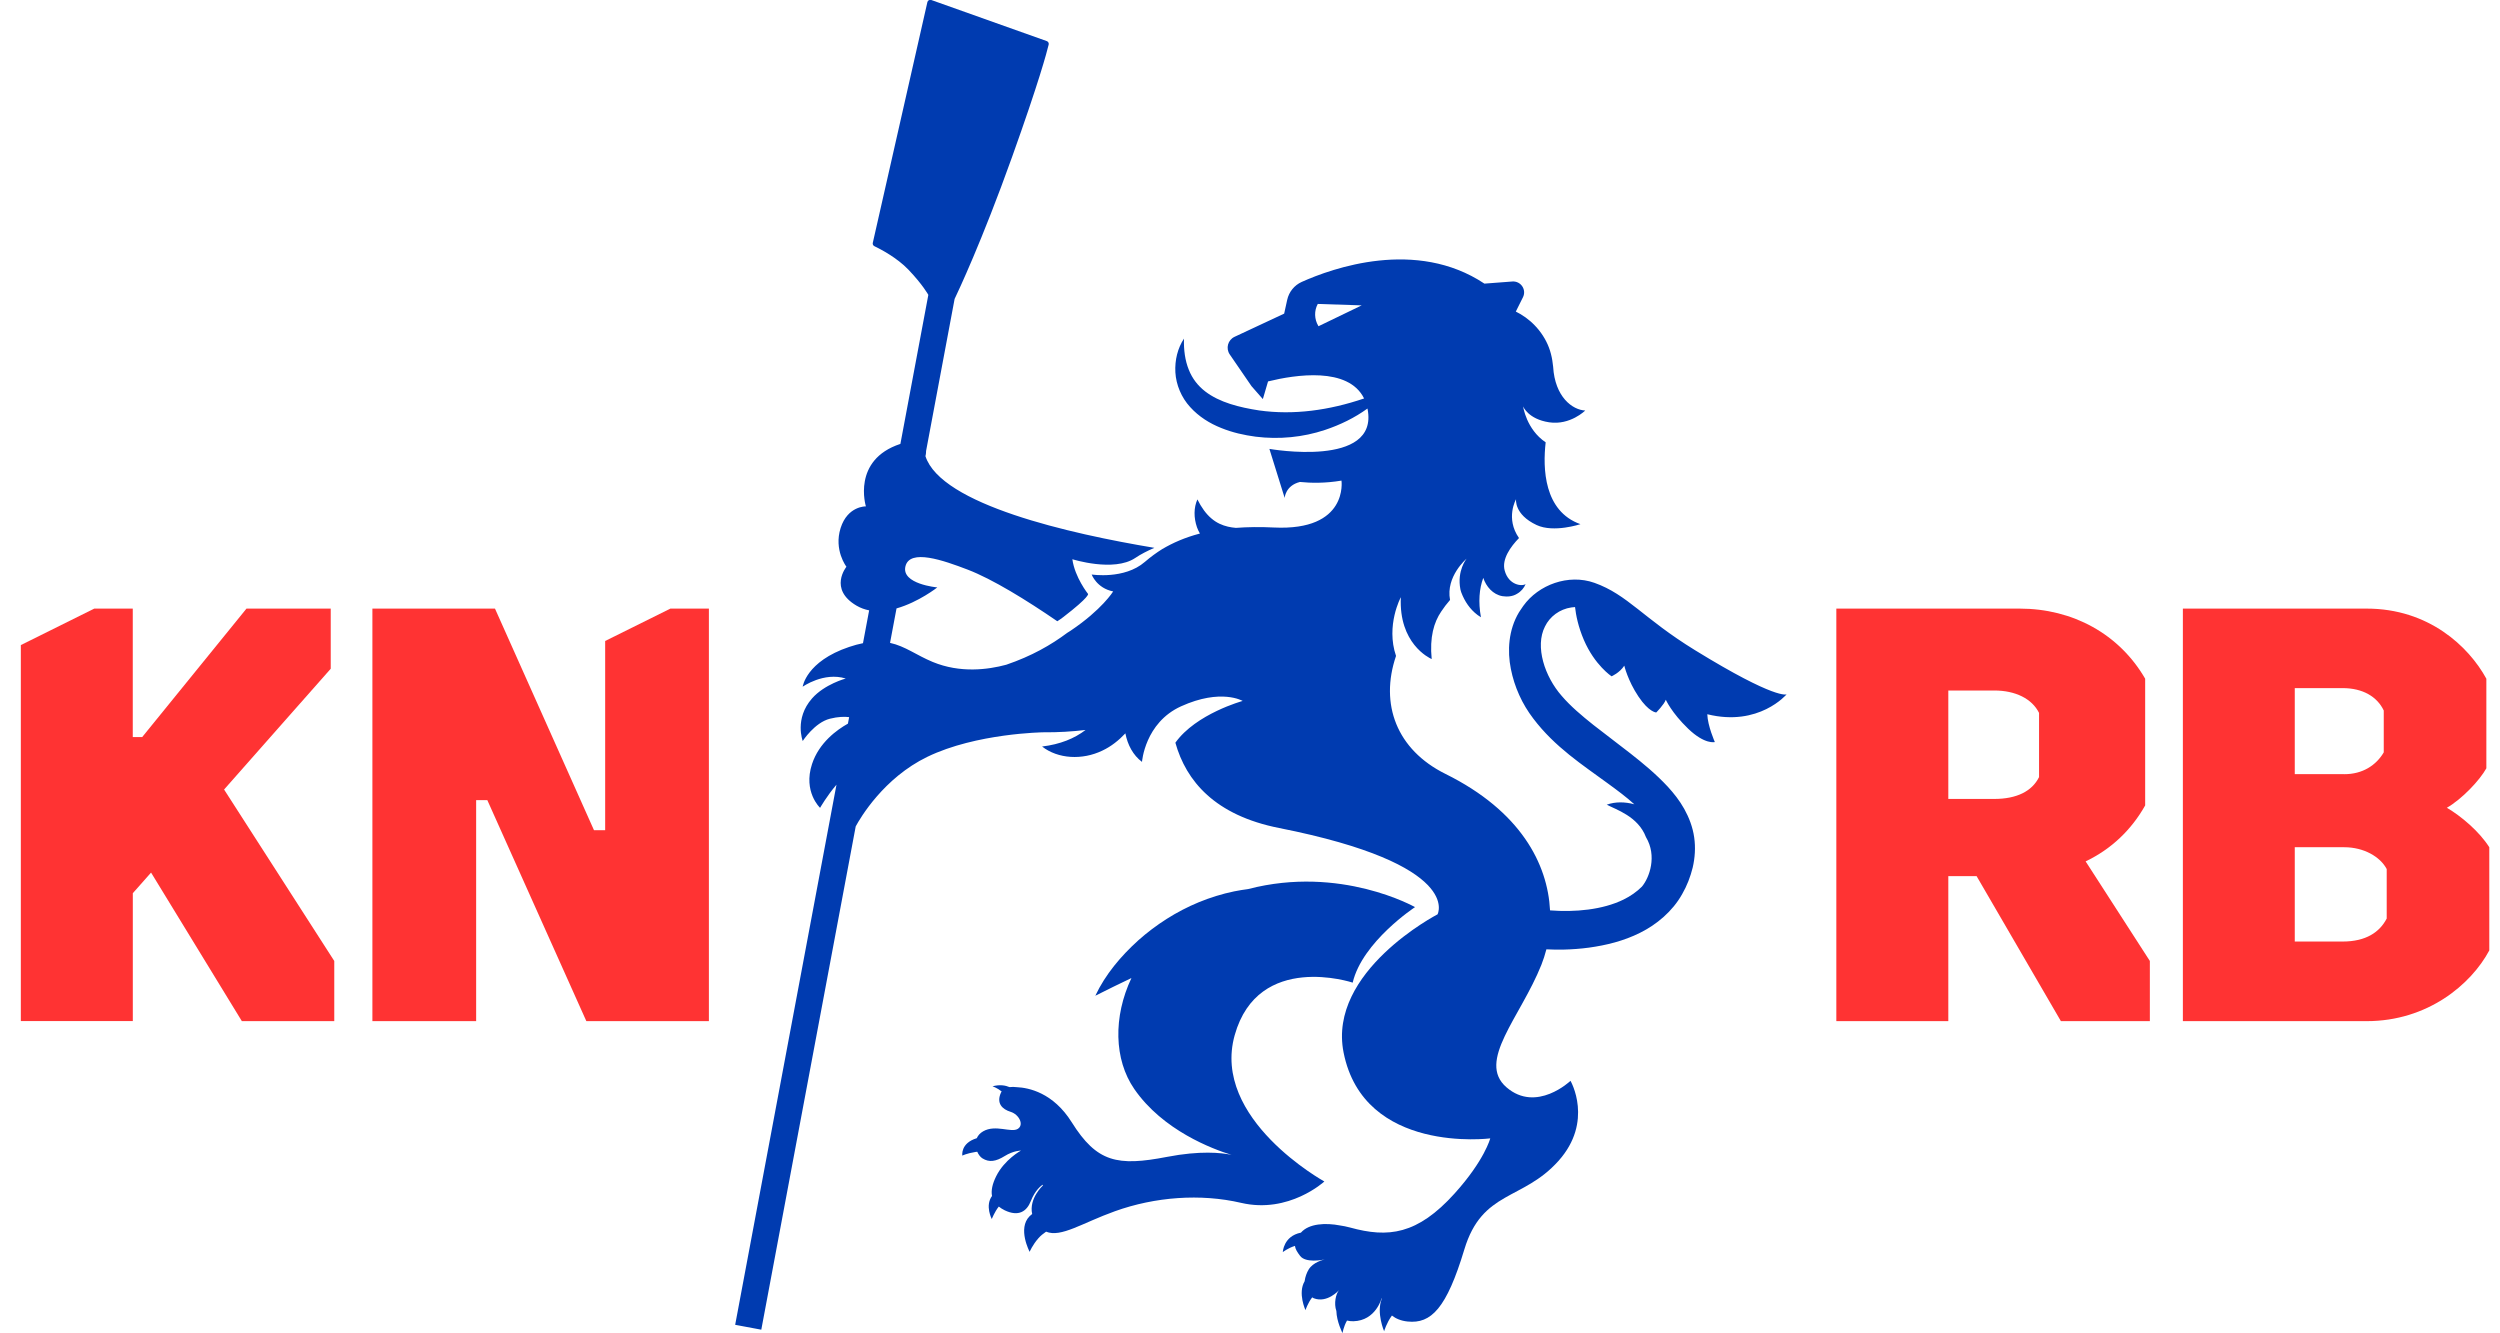
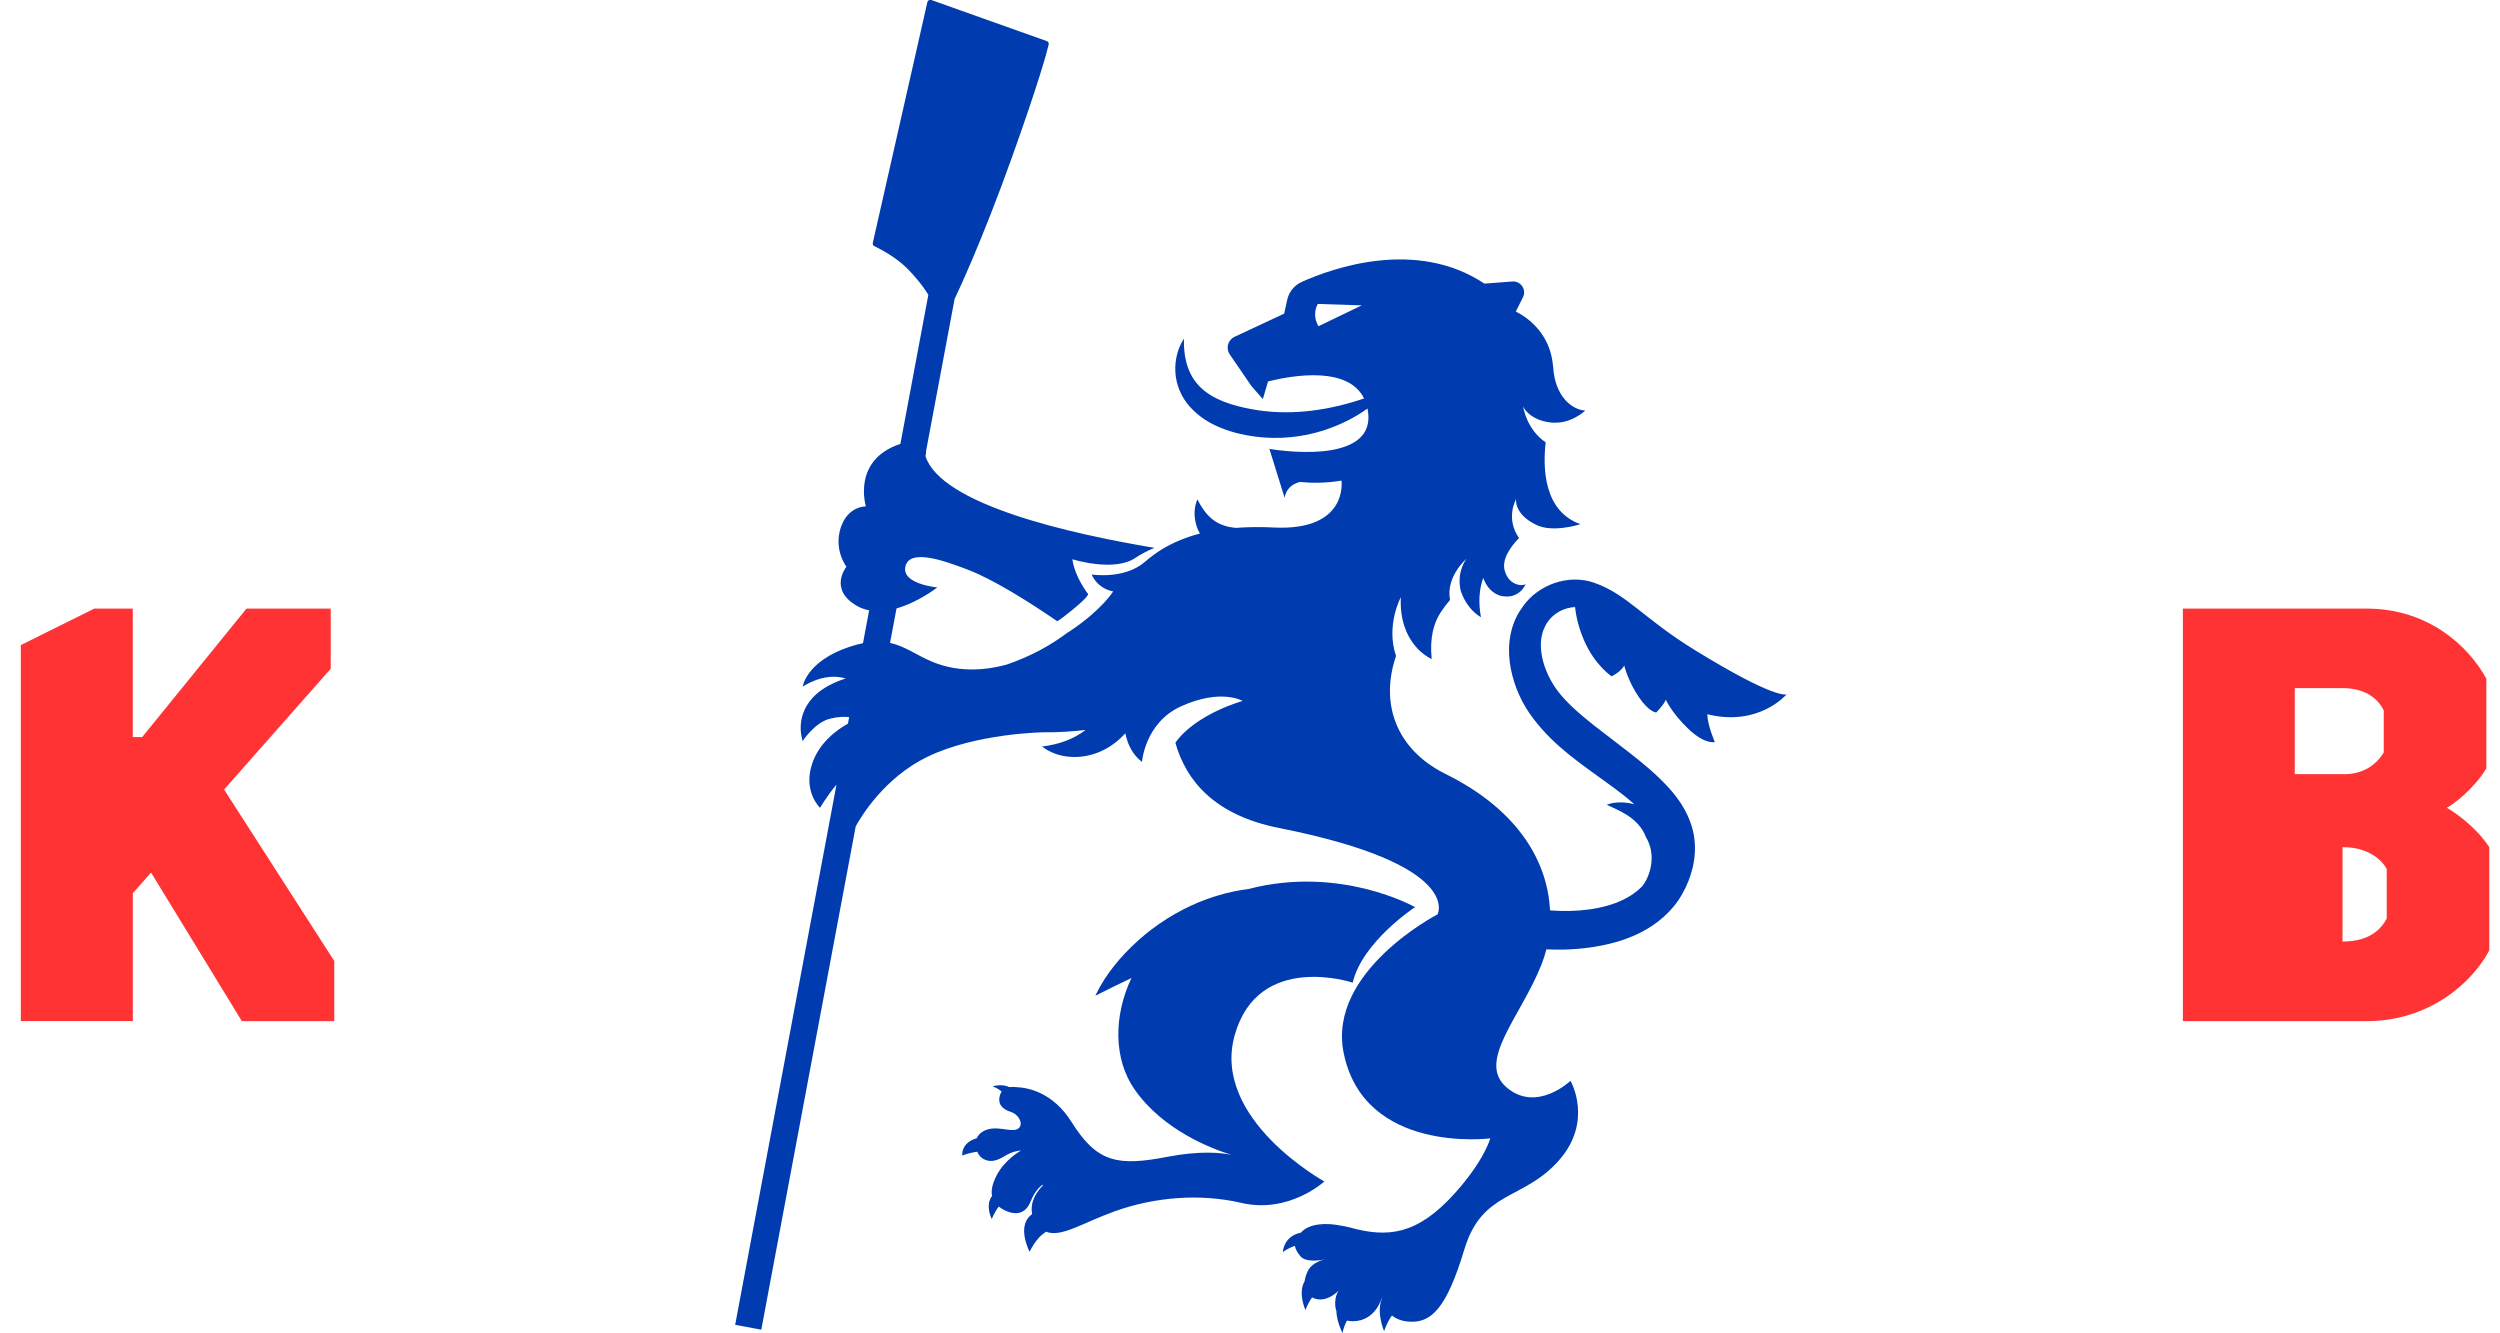
<svg xmlns="http://www.w3.org/2000/svg" width="120" height="64" viewBox="0 0 120 64" fill="none">
  <path d="M1 30.964L4.525 29.213H6.373V35.38H6.825L11.831 29.213H15.875V32.099L10.756 37.897L16.045 46.127V49.013H11.608L7.251 41.884L6.375 42.874V49.011H1V30.964Z" fill="#FF3333" />
-   <path d="M88.144 29.213H96.942C99.489 29.213 101.723 30.43 102.968 32.578V38.66C102.317 39.819 101.355 40.753 100.11 41.346L103.193 46.127V49.013H98.922L94.877 42.055H93.519V49.013H88.144V29.213ZM95.725 38.349C96.801 38.349 97.536 37.981 97.874 37.302V34.219C97.536 33.54 96.743 33.144 95.725 33.144H93.519V38.349H95.725Z" fill="#FF3333" />
-   <path d="M104.776 29.213H113.602C116.571 29.213 118.495 31.023 119.345 32.578V36.878C119.034 37.443 118.186 38.349 117.449 38.773C118.128 39.17 119.004 39.905 119.486 40.669V45.62C118.61 47.261 116.517 49.015 113.604 49.015H104.778V29.213H104.776ZM112.527 37.161C113.403 37.161 114.054 36.736 114.42 36.113V34.104C114.11 33.453 113.431 33.029 112.441 33.029H110.149V37.159H112.527V37.161ZM112.441 45.194C113.572 45.194 114.223 44.742 114.562 44.09V41.715C114.251 41.121 113.459 40.667 112.525 40.667H110.149V45.194H112.441Z" fill="#FF3333" />
-   <path d="M29.048 30.767V39.849H28.511L23.759 29.213H17.875V49.013H22.855V38.405H23.391L28.144 49.013H34.027V29.213H32.179L29.048 30.767Z" fill="#FF3333" />
+   <path d="M104.776 29.213H113.602C116.571 29.213 118.495 31.023 119.345 32.578V36.878C119.034 37.443 118.186 38.349 117.449 38.773C118.128 39.17 119.004 39.905 119.486 40.669V45.62C118.61 47.261 116.517 49.015 113.604 49.015H104.778V29.213H104.776ZM112.527 37.161C113.403 37.161 114.054 36.736 114.42 36.113V34.104C114.11 33.453 113.431 33.029 112.441 33.029H110.149V37.159H112.527V37.161ZM112.441 45.194C113.572 45.194 114.223 44.742 114.562 44.09V41.715C114.251 41.121 113.459 40.667 112.525 40.667H110.149H112.441Z" fill="#FF3333" />
  <path d="M59.266 49.686C60.399 45.659 64.929 47.166 64.929 47.166C65.392 45.203 67.921 43.542 67.921 43.542C67.921 43.542 64.354 41.516 59.912 42.675C59.689 42.704 59.465 42.74 59.237 42.786C58.654 42.907 58.089 43.084 57.547 43.305C56.465 43.752 55.486 44.383 54.638 45.136C53.799 45.897 53.06 46.769 52.575 47.796C53.17 47.497 53.743 47.214 54.309 46.946C53.429 48.806 53.471 50.858 54.444 52.27C55.817 54.263 58.208 55.156 59.112 55.433C58.619 55.329 57.612 55.223 56.018 55.53C53.635 55.991 52.649 55.794 51.442 53.867C50.551 52.443 49.371 52.211 48.815 52.185C48.696 52.17 48.571 52.166 48.456 52.181C48.268 52.101 48 52.047 47.641 52.142C47.641 52.142 47.872 52.22 48.08 52.391C48.069 52.408 48.056 52.425 48.048 52.443C47.81 52.962 48.11 53.245 48.51 53.368C48.91 53.491 49.17 53.989 48.852 54.187C48.534 54.384 47.782 53.961 47.191 54.304C47.038 54.391 46.941 54.507 46.886 54.633C46.09 54.875 46.192 55.47 46.192 55.47C46.192 55.47 46.382 55.366 46.834 55.292C46.858 55.288 46.882 55.286 46.908 55.284C46.969 55.422 47.055 55.537 47.155 55.6C47.481 55.805 47.799 55.755 48.223 55.492C48.647 55.228 49.007 55.227 49.007 55.227C49.007 55.227 48.212 55.66 47.816 56.46C47.63 56.836 47.567 57.146 47.617 57.407C47.269 57.877 47.606 58.514 47.606 58.514C47.606 58.514 47.738 58.17 47.942 57.915C48.024 57.98 48.115 58.041 48.227 58.095C48.895 58.415 49.287 58.144 49.479 57.652C49.68 57.137 49.965 56.921 50.046 56.865L50.059 56.904C50.059 56.904 49.38 57.522 49.544 58.272C49.505 58.302 49.464 58.335 49.423 58.376C48.828 58.968 49.423 60.088 49.423 60.088C49.423 60.088 49.559 59.757 49.851 59.427C49.948 59.317 50.08 59.211 50.212 59.12C50.93 59.416 51.942 58.703 53.52 58.138C55.438 57.45 57.624 57.282 59.577 57.738C61.873 58.274 63.569 56.711 63.569 56.711C63.569 56.711 58.133 53.714 59.266 49.686Z" fill="#003BB0" />
  <path d="M81.364 31.211C78.874 29.682 78.126 28.542 76.532 27.976C75.284 27.533 73.846 28.067 73.118 29.083C73.115 29.089 73.109 29.096 73.105 29.102C73.074 29.146 73.042 29.193 73.012 29.239C72.979 29.29 72.942 29.338 72.91 29.392C72.404 30.238 72.348 31.245 72.521 32.108C72.609 32.549 72.739 32.953 72.921 33.358C73.104 33.769 73.336 34.147 73.595 34.487C74.635 35.864 75.978 36.724 77.165 37.596C77.619 37.927 78.063 38.255 78.448 38.606C78 38.485 77.537 38.476 77.124 38.625C77.557 38.855 78.627 39.183 79.005 40.18C79.55 41.088 79.174 42.13 78.809 42.561C78.56 42.807 78.266 43.015 77.926 43.181C76.925 43.67 75.6 43.793 74.402 43.698C74.29 41.469 72.992 38.935 69.383 37.148C67.039 35.987 66.22 33.799 67.009 31.485C66.51 30.017 67.24 28.666 67.24 28.666C67.137 30.88 68.59 31.576 68.711 31.63C68.715 31.632 68.717 31.632 68.721 31.634C68.616 30.581 68.83 29.868 69.176 29.357C69.303 29.165 69.442 28.981 69.602 28.798C69.387 27.669 70.395 26.817 70.395 26.817C70.395 26.817 69.924 27.394 70.099 28.287C70.114 28.337 70.123 28.389 70.142 28.438C70.304 28.871 70.566 29.25 70.912 29.511C70.921 29.518 70.933 29.526 70.942 29.533C70.988 29.567 71.037 29.598 71.085 29.628C70.951 28.884 71.005 28.255 71.197 27.738C71.334 28.155 71.662 28.538 72.116 28.616C72.354 28.655 72.612 28.629 72.811 28.506C73.011 28.395 73.154 28.222 73.23 28.034C73.07 28.155 72.417 28.101 72.224 27.383C72.077 26.836 72.512 26.239 72.912 25.826C72.246 24.875 72.771 23.962 72.771 23.962C72.771 23.962 72.666 24.691 73.758 25.202C74.579 25.586 75.861 25.16 75.861 25.16C74.101 24.538 74.05 22.47 74.192 21.232C73.262 20.609 73.109 19.508 73.109 19.508C73.109 19.508 73.351 20.12 74.361 20.271C75.371 20.421 76.091 19.705 76.091 19.705C75.475 19.677 74.635 19.05 74.551 17.605C74.531 17.404 74.499 17.192 74.445 16.987C74.233 16.155 73.643 15.46 72.972 15.071C72.901 15.03 72.83 14.993 72.759 14.956L73.102 14.269C73.284 13.904 72.999 13.482 72.592 13.512L71.252 13.614C67.971 11.432 63.951 12.874 62.483 13.532C62.126 13.692 61.869 14.012 61.785 14.394L61.64 15.054L59.259 16.167C58.937 16.317 58.827 16.719 59.028 17.013L60.072 18.535L60.617 19.156L60.866 18.308C62.176 17.986 64.719 17.592 65.476 19.126C63.796 19.698 62.088 19.932 60.44 19.701C59.484 19.554 58.535 19.316 57.85 18.788C57.51 18.526 57.231 18.181 57.06 17.742C56.883 17.305 56.814 16.795 56.831 16.254C56.528 16.712 56.386 17.283 56.418 17.874C56.452 18.466 56.705 19.08 57.127 19.538C57.544 20.001 58.074 20.328 58.615 20.542C59.158 20.764 59.713 20.886 60.273 20.961C61.396 21.102 62.546 20.989 63.599 20.637C64.33 20.393 65.024 20.055 65.638 19.61C65.64 19.621 65.644 19.631 65.645 19.642C66.191 22.481 60.931 21.547 60.931 21.547L61.664 23.9C61.664 23.9 61.696 23.31 62.397 23.134C62.916 23.188 63.605 23.201 64.391 23.069C64.391 23.069 64.739 25.496 61.14 25.32C60.472 25.286 59.873 25.297 59.322 25.338C59.192 25.325 59.065 25.31 58.943 25.28C58.662 25.213 58.397 25.1 58.144 24.882C57.89 24.668 57.668 24.358 57.475 23.971C57.296 24.373 57.298 24.849 57.454 25.307C57.49 25.411 57.54 25.511 57.596 25.61C57.59 25.612 57.586 25.612 57.583 25.613C57.592 25.612 57.596 25.612 57.596 25.612C57.596 25.612 57.586 25.613 57.57 25.617C56.881 25.799 56.301 26.053 55.787 26.356C55.52 26.523 55.237 26.726 54.948 26.975C53.966 27.824 52.4 27.576 52.4 27.576C52.4 27.576 52.638 28.231 53.432 28.389C53.432 28.389 52.896 29.262 51.389 30.274C51.337 30.309 51.283 30.343 51.23 30.374C50.45 30.958 49.518 31.492 48.301 31.907C47.421 32.145 46.089 32.32 44.769 31.773C43.987 31.449 43.451 31.018 42.722 30.858L43.033 29.204C44.093 28.903 44.99 28.196 44.99 28.196C44.99 28.196 43.252 28.039 43.461 27.184C43.669 26.328 45.278 26.895 46.443 27.34C47.641 27.798 49.269 28.804 50.751 29.82C50.854 29.755 50.949 29.688 51.036 29.621C52.325 28.629 52.227 28.51 52.227 28.51C52.227 28.51 51.592 27.716 51.473 26.843C51.473 26.843 53.464 27.472 54.489 26.784C54.762 26.599 55.082 26.438 55.41 26.296C51.35 25.619 45.17 24.222 44.421 21.895C44.421 21.895 44.454 21.783 44.452 21.647L45.821 14.349C45.972 14.035 47.122 11.611 48.584 7.522C49.87 3.929 50.243 2.526 50.337 2.138C50.353 2.067 50.314 1.996 50.243 1.972L44.702 0C44.62 -0.028 44.532 0.021 44.514 0.104L41.894 11.657C41.879 11.722 41.909 11.787 41.971 11.817C42.249 11.951 43.046 12.36 43.604 12.944C44.292 13.664 44.56 14.152 44.56 14.154L43.219 21.307C40.875 22.079 41.563 24.306 41.563 24.306C41.563 24.306 40.689 24.28 40.35 25.344C40.013 26.406 40.629 27.204 40.629 27.204C40.629 27.204 39.755 28.274 41.115 29.072C41.308 29.185 41.511 29.256 41.719 29.297L41.423 30.873C41.219 30.914 40.999 30.971 40.759 31.053C38.689 31.749 38.529 32.962 38.529 32.962C38.529 32.962 39.541 32.242 40.596 32.569C40.596 32.569 39.578 32.841 38.977 33.526C38.121 34.499 38.531 35.568 38.531 35.568C38.531 35.568 39.1 34.685 39.833 34.499C40.231 34.398 40.54 34.396 40.759 34.422L40.7 34.735C40.17 35.031 39.314 35.648 38.977 36.675C38.54 38.007 39.364 38.776 39.364 38.776C39.364 38.776 39.692 38.201 40.151 37.665L35.288 63.591L36.542 63.825L41.074 39.667C41.293 39.261 42.419 37.341 44.514 36.327C46.865 35.189 50.091 35.15 50.091 35.15C50.796 35.157 51.466 35.114 52.108 35.038C51.575 35.447 50.889 35.728 50.02 35.833C50.781 36.43 51.949 36.495 52.911 36.03C53.337 35.831 53.706 35.533 54.018 35.2C54.124 35.754 54.39 36.253 54.816 36.571C54.816 36.571 54.952 34.692 56.691 33.903C58.615 33.031 59.648 33.645 59.648 33.645C59.648 33.645 57.406 34.26 56.418 35.65C56.933 37.49 58.316 39.135 61.4 39.745C70.263 41.501 69.003 43.888 69.003 43.888C69.003 43.888 63.718 46.621 64.492 50.52C65.465 55.42 71.532 54.642 71.532 54.642C71.532 54.642 71.26 55.694 69.82 57.288C68.032 59.269 66.631 59.427 64.803 58.921C64.626 58.873 64.466 58.843 64.315 58.821C63.64 58.691 62.831 58.722 62.444 59.167C61.601 59.336 61.575 60.101 61.575 60.101C61.575 60.101 61.828 59.904 62.157 59.803C62.176 59.959 62.271 60.106 62.405 60.283C62.671 60.633 63.472 60.478 63.584 60.454C63.502 60.473 63.033 60.588 62.819 60.931C62.728 61.079 62.648 61.288 62.622 61.5C62.284 62.069 62.663 62.888 62.663 62.888C62.663 62.888 62.767 62.556 62.985 62.274C63.013 62.289 63.033 62.305 63.065 62.318C63.712 62.564 64.271 61.929 64.271 61.929C64.124 62.099 64.016 62.562 64.146 62.928C64.155 63.427 64.44 63.991 64.44 63.991C64.44 63.991 64.486 63.689 64.656 63.386C64.745 63.408 64.844 63.423 64.959 63.42C66.047 63.394 66.321 62.305 66.321 62.305C66.321 62.305 66.323 62.318 66.326 62.341C66.055 63.016 66.438 63.9 66.438 63.9C66.438 63.9 66.553 63.498 66.812 63.146C66.99 63.286 67.234 63.399 67.565 63.433C68.693 63.55 69.433 62.809 70.289 59.971C71.145 57.132 73.089 57.638 74.8 55.731C76.512 53.826 75.384 51.88 75.384 51.88C75.384 51.88 73.751 53.435 72.311 52.191C70.871 50.946 72.972 48.846 73.984 46.317C74.078 46.079 74.16 45.83 74.227 45.568C74.504 45.583 74.765 45.584 75.04 45.581C75.451 45.571 75.861 45.542 76.274 45.486C77.094 45.372 77.931 45.171 78.727 44.772C79.518 44.379 80.277 43.748 80.74 42.924C80.975 42.519 81.142 42.081 81.25 41.641C81.356 41.183 81.393 40.684 81.321 40.193C81.252 39.702 81.072 39.237 80.846 38.831C80.619 38.424 80.342 38.078 80.056 37.764C79.475 37.14 78.859 36.636 78.253 36.16L76.482 34.796C75.92 34.348 75.388 33.9 74.964 33.405C74.149 32.48 73.667 31.036 74.158 30.073C74.391 29.591 74.865 29.239 75.425 29.157C75.483 29.148 75.543 29.143 75.602 29.139C75.645 29.53 75.755 30.086 76.026 30.718C76.545 31.928 77.355 32.463 77.355 32.463C77.355 32.463 77.738 32.3 77.966 31.952C77.966 31.952 78.134 32.67 78.644 33.431C79.153 34.192 79.499 34.199 79.499 34.199C79.499 34.199 79.881 33.814 79.959 33.587C79.959 33.587 80.229 34.206 81.032 34.978C81.836 35.751 82.312 35.618 82.312 35.618C82.312 35.618 81.968 34.843 81.95 34.283C84.431 34.9 85.758 33.327 85.758 33.327C85.758 33.327 85.272 33.615 81.364 31.211ZM63.288 15.659L63.279 15.644C63.086 15.322 63.074 14.92 63.253 14.589L65.361 14.658L63.288 15.659Z" fill="#003BB0" />
</svg>